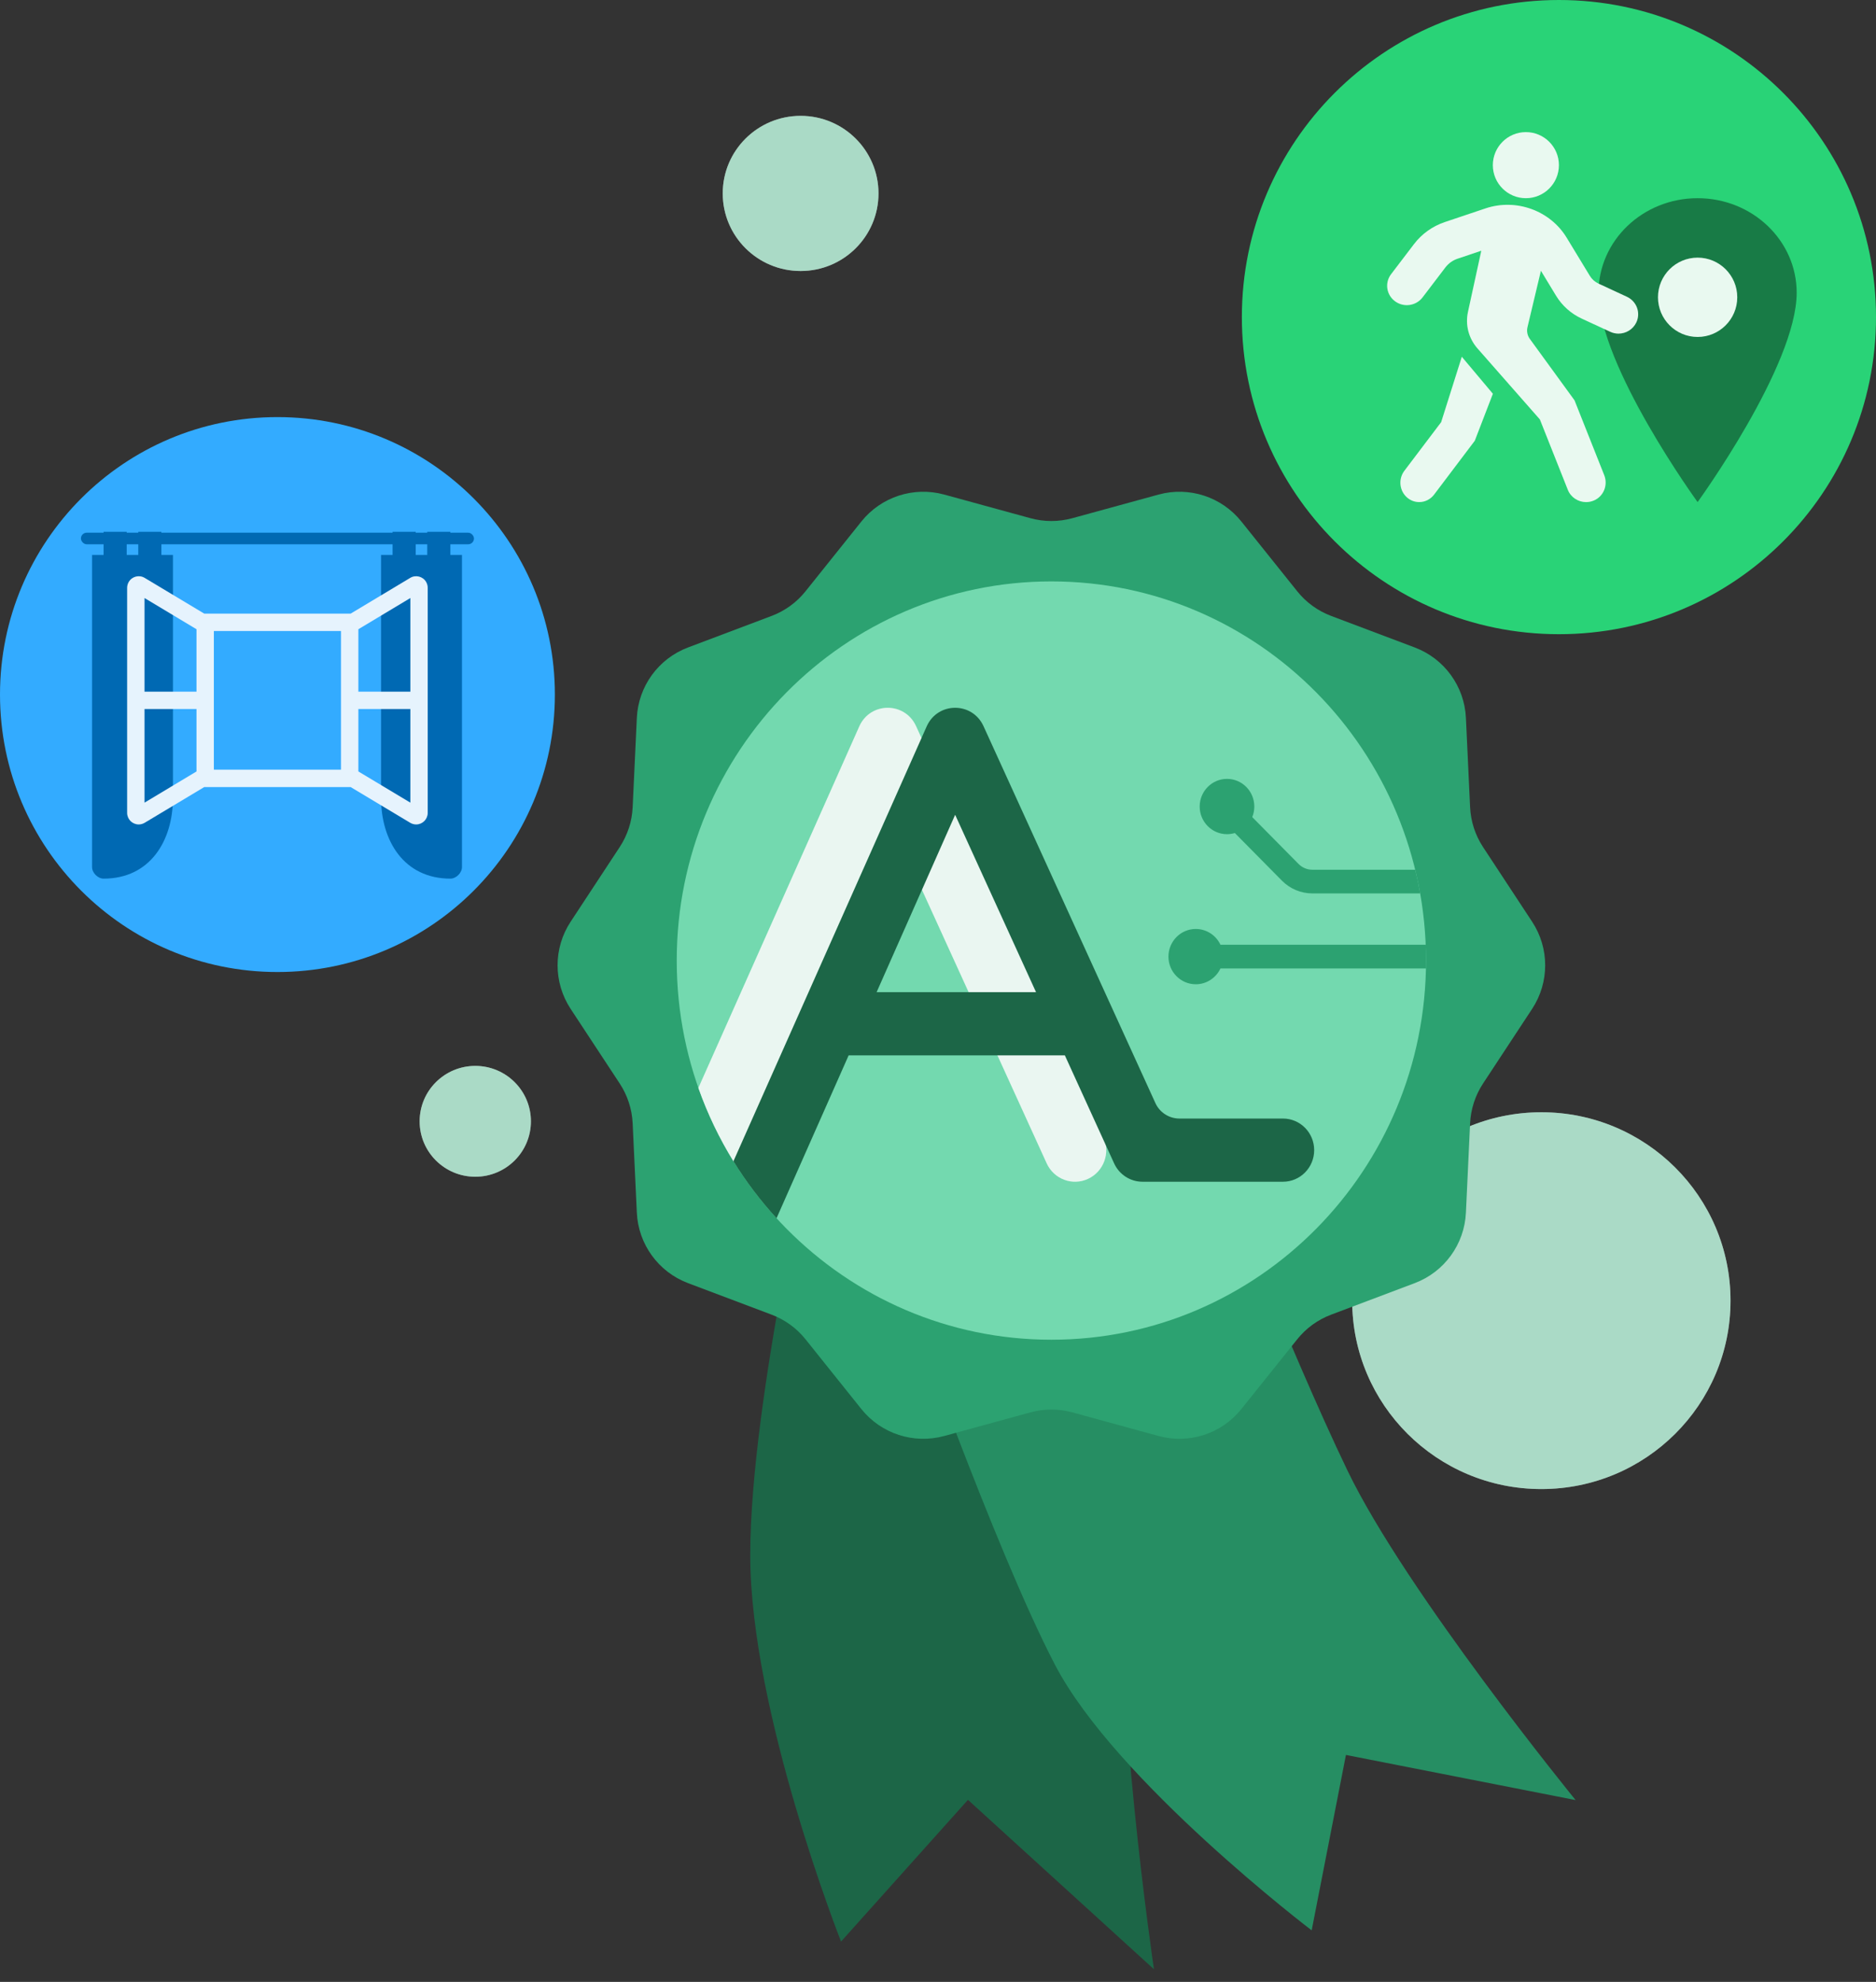
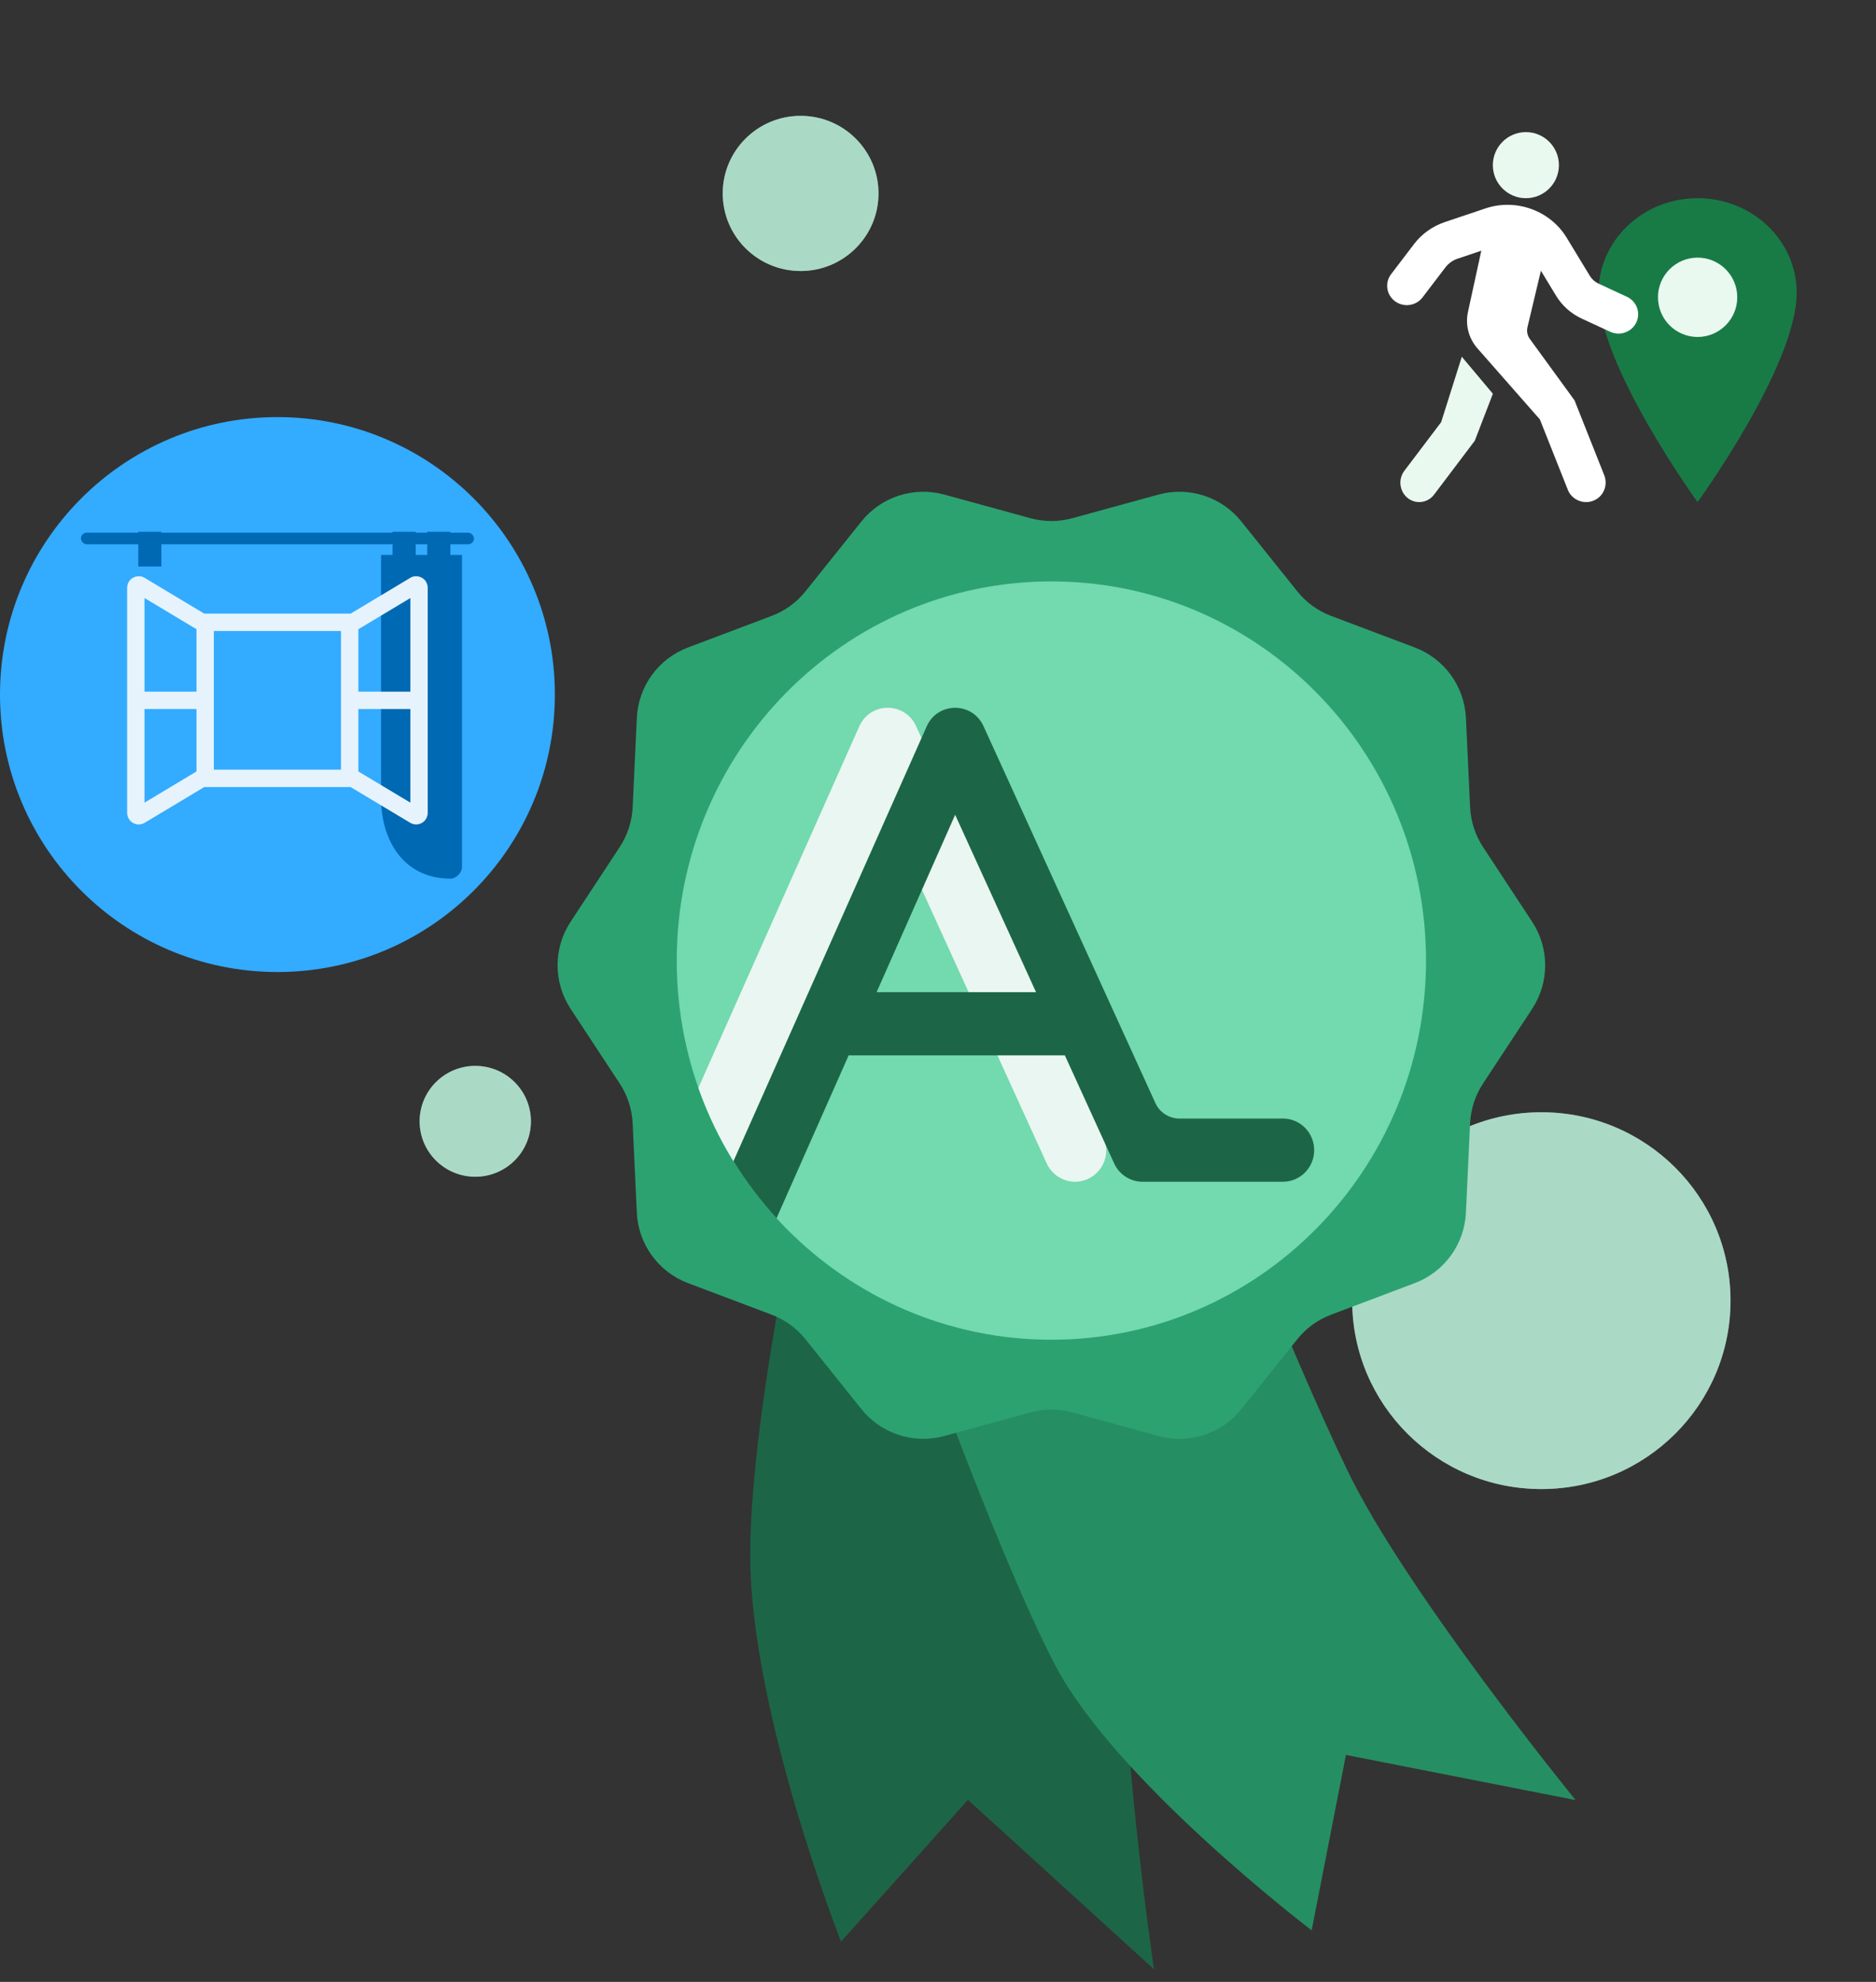
<svg xmlns="http://www.w3.org/2000/svg" width="71" height="75" viewBox="0 0 71 75" fill="none">
  <rect x="0" y="0" width="71" height="75" fill="#333333" stroke="none" />
  <path fill-rule="evenodd" clip-rule="evenodd" d="M58.335 56.35C62.289 56.35 65.494 53.158 65.494 49.221C65.494 45.283 62.289 42.091 58.335 42.091C54.382 42.091 51.176 45.283 51.176 49.221C51.176 53.158 54.382 56.35 58.335 56.35Z" fill="white" />
  <path fill-rule="evenodd" clip-rule="evenodd" d="M58.335 56.35C62.289 56.35 65.494 53.158 65.494 49.221C65.494 45.283 62.289 42.091 58.335 42.091C54.382 42.091 51.176 45.283 51.176 49.221C51.176 53.158 54.382 56.35 58.335 56.35Z" fill="#2CA271" fill-opacity="0.4" />
  <path fill-rule="evenodd" clip-rule="evenodd" d="M30.301 10.256C31.929 10.256 33.248 8.941 33.248 7.32C33.248 5.699 31.929 4.384 30.301 4.384C28.673 4.384 27.353 5.699 27.353 7.32C27.353 8.941 28.673 10.256 30.301 10.256Z" fill="white" />
  <path fill-rule="evenodd" clip-rule="evenodd" d="M30.301 10.256C31.929 10.256 33.248 8.941 33.248 7.32C33.248 5.699 31.929 4.384 30.301 4.384C28.673 4.384 27.353 5.699 27.353 7.32C27.353 8.941 28.673 10.256 30.301 10.256Z" fill="#2CA271" fill-opacity="0.4" />
  <path fill-rule="evenodd" clip-rule="evenodd" d="M17.988 44.531C19.151 44.531 20.093 43.592 20.093 42.434C20.093 41.276 19.151 40.337 17.988 40.337C16.825 40.337 15.882 41.276 15.882 42.434C15.882 43.592 16.825 44.531 17.988 44.531Z" fill="white" />
  <path fill-rule="evenodd" clip-rule="evenodd" d="M17.988 44.531C19.151 44.531 20.093 43.592 20.093 42.434C20.093 41.276 19.151 40.337 17.988 40.337C16.825 40.337 15.882 41.276 15.882 42.434C15.882 43.592 16.825 44.531 17.988 44.531Z" fill="#2CA271" fill-opacity="0.4" />
  <path fill-rule="evenodd" clip-rule="evenodd" d="M21 26.284C21 32.083 16.299 36.784 10.5 36.784C4.701 36.784 0 32.083 0 26.284C0 20.485 4.701 15.784 10.5 15.784C16.299 15.784 21 20.485 21 26.284Z" fill="#33ABFF" />
  <path fill-rule="evenodd" clip-rule="evenodd" d="M17.046 33.25C17.265 33.25 17.484 33.031 17.484 32.812V21H14.421V30.187C14.421 31.828 15.296 33.25 17.046 33.25Z" fill="#0069B3" />
  <rect x="14.858" y="20.125" width="0.875" height="1.312" fill="#0069B3" />
  <rect x="16.17" y="20.125" width="0.875" height="1.312" fill="#0069B3" />
-   <path fill-rule="evenodd" clip-rule="evenodd" d="M3.921 33.25C3.703 33.25 3.484 33.031 3.484 32.812V21H6.546V30.187C6.546 31.828 5.671 33.25 3.921 33.25Z" fill="#0069B3" />
-   <rect x="3.92" y="20.125" width="0.875" height="1.312" fill="#0069B3" />
  <rect x="5.233" y="20.125" width="0.875" height="1.312" fill="#0069B3" />
  <rect x="3.063" y="20.159" width="14.875" height="0.438" rx="0.219" fill="#0069B3" />
  <path fill-rule="evenodd" clip-rule="evenodd" d="M7.73 29.784H13.27L15.525 31.136C15.593 31.177 15.671 31.199 15.75 31.199C15.991 31.199 16.187 31.003 16.187 30.761V22.244C16.187 22.165 16.166 22.087 16.125 22.019C16.001 21.812 15.732 21.744 15.525 21.869L13.271 23.221H7.729L5.475 21.869C5.268 21.744 4.999 21.812 4.875 22.019C4.834 22.087 4.812 22.165 4.812 22.244V30.761C4.812 31.003 5.008 31.199 5.25 31.199C5.329 31.199 5.407 31.177 5.475 31.136L7.73 29.784ZM8.094 23.878H12.906V29.128H8.094V23.878ZM13.562 29.194L15.531 30.375V26.831H13.562V29.194ZM13.562 26.175H15.531V22.63L13.562 23.812V26.175ZM5.469 30.375L7.437 29.194V26.831H5.469V30.375ZM5.469 26.175V22.63L7.437 23.812V26.175H5.469Z" fill="white" />
  <path fill-rule="evenodd" clip-rule="evenodd" d="M7.73 29.784H13.27L15.525 31.136C15.593 31.177 15.671 31.199 15.75 31.199C15.991 31.199 16.187 31.003 16.187 30.761V22.244C16.187 22.165 16.166 22.087 16.125 22.019C16.001 21.812 15.732 21.744 15.525 21.869L13.271 23.221H7.729L5.475 21.869C5.268 21.744 4.999 21.812 4.875 22.019C4.834 22.087 4.812 22.165 4.812 22.244V30.761C4.812 31.003 5.008 31.199 5.25 31.199C5.329 31.199 5.407 31.177 5.475 31.136L7.73 29.784ZM8.094 23.878H12.906V29.128H8.094V23.878ZM13.562 29.194L15.531 30.375V26.831H13.562V29.194ZM13.562 26.175H15.531V22.63L13.562 23.812V26.175ZM5.469 30.375L7.437 29.194V26.831H5.469V30.375ZM5.469 26.175V22.63L7.437 23.812V26.175H5.469Z" fill="#0087E6" fill-opacity="0.1" />
-   <path fill-rule="evenodd" clip-rule="evenodd" d="M71 12C71 18.628 65.627 24 59 24C52.373 24 47 18.628 47 12C47 5.372 52.373 0 59 0C65.627 0 71 5.372 71 12Z" fill="#29D377" />
  <path fill-rule="evenodd" clip-rule="evenodd" d="M67.998 11.078C67.998 9.102 66.319 7.5 64.248 7.5C62.177 7.5 60.498 9.102 60.498 11.078C60.498 13.838 64.248 19 64.248 19C64.248 19 67.998 13.838 67.998 11.078Z" fill="#187B46" />
  <path fill-rule="evenodd" clip-rule="evenodd" d="M65.749 11.25C65.749 12.079 65.077 12.751 64.249 12.751C63.421 12.751 62.749 12.079 62.749 11.25C62.749 10.422 63.421 9.75 64.249 9.75C65.077 9.75 65.749 10.422 65.749 11.25Z" fill="white" />
  <path fill-rule="evenodd" clip-rule="evenodd" d="M65.749 11.25C65.749 12.079 65.077 12.751 64.249 12.751C63.421 12.751 62.749 12.079 62.749 11.25C62.749 10.422 63.421 9.75 64.249 9.75C65.077 9.75 65.749 10.422 65.749 11.25Z" fill="#25BE6B" fill-opacity="0.1" />
  <path fill-rule="evenodd" clip-rule="evenodd" d="M60.499 10.733C60.361 10.669 60.248 10.568 60.169 10.438L59.293 8.996C58.668 7.965 57.375 7.498 56.22 7.887L54.681 8.404C54.214 8.562 53.811 8.85 53.515 9.238L52.648 10.376C52.401 10.699 52.468 11.158 52.797 11.401C53.125 11.644 53.592 11.578 53.838 11.255L54.705 10.117C54.822 9.965 54.98 9.852 55.163 9.79L56.062 9.488L55.557 11.807C55.451 12.295 55.583 12.803 55.914 13.181L58.279 15.872L59.336 18.534C59.45 18.823 59.731 19.001 60.029 19.001C60.122 19.001 60.215 18.983 60.307 18.947C60.688 18.796 60.864 18.361 60.715 17.984L59.59 15.15L57.899 12.826C57.805 12.698 57.773 12.536 57.809 12.383L58.318 10.245L58.891 11.19C59.122 11.569 59.458 11.87 59.866 12.058L60.938 12.554C61.04 12.602 61.148 12.625 61.254 12.625C61.533 12.625 61.801 12.469 61.928 12.204C62.103 11.838 61.943 11.402 61.571 11.23L60.499 10.733Z" fill="white" />
-   <path fill-rule="evenodd" clip-rule="evenodd" d="M60.499 10.733C60.361 10.669 60.248 10.568 60.169 10.438L59.293 8.996C58.668 7.965 57.375 7.498 56.22 7.887L54.681 8.404C54.214 8.562 53.811 8.85 53.515 9.238L52.648 10.376C52.401 10.699 52.468 11.158 52.797 11.401C53.125 11.644 53.592 11.578 53.838 11.255L54.705 10.117C54.822 9.965 54.98 9.852 55.163 9.79L56.062 9.488L55.557 11.807C55.451 12.295 55.583 12.803 55.914 13.181L58.279 15.872L59.336 18.534C59.45 18.823 59.731 19.001 60.029 19.001C60.122 19.001 60.215 18.983 60.307 18.947C60.688 18.796 60.864 18.361 60.715 17.984L59.59 15.15L57.899 12.826C57.805 12.698 57.773 12.536 57.809 12.383L58.318 10.245L58.891 11.19C59.122 11.569 59.458 11.87 59.866 12.058L60.938 12.554C61.04 12.602 61.148 12.625 61.254 12.625C61.533 12.625 61.801 12.469 61.928 12.204C62.103 11.838 61.943 11.402 61.571 11.23L60.499 10.733Z" fill="#25BE6B" fill-opacity="0.1" />
  <path fill-rule="evenodd" clip-rule="evenodd" d="M54.543 15.976L53.15 17.817C52.908 18.137 52.965 18.597 53.275 18.846C53.405 18.95 53.559 19 53.712 19C53.924 19 54.134 18.903 54.275 18.717L55.815 16.679L56.5 14.901L55.37 13.556C55.354 13.537 55.34 13.518 55.325 13.5L54.543 15.976Z" fill="white" />
  <path fill-rule="evenodd" clip-rule="evenodd" d="M54.543 15.976L53.15 17.817C52.908 18.137 52.965 18.597 53.275 18.846C53.405 18.95 53.559 19 53.712 19C53.924 19 54.134 18.903 54.275 18.717L55.815 16.679L56.5 14.901L55.37 13.556C55.354 13.537 55.34 13.518 55.325 13.5L54.543 15.976Z" fill="#25BE6B" fill-opacity="0.1" />
  <path fill-rule="evenodd" clip-rule="evenodd" d="M58.999 6.25C58.999 5.56 58.44 5 57.749 5C57.059 5 56.499 5.56 56.499 6.25C56.499 6.94 57.059 7.5 57.749 7.5C58.44 7.5 58.999 6.94 58.999 6.25Z" fill="white" />
  <path fill-rule="evenodd" clip-rule="evenodd" d="M58.999 6.25C58.999 5.56 58.44 5 57.749 5C57.059 5 56.499 5.56 56.499 6.25C56.499 6.94 57.059 7.5 57.749 7.5C58.44 7.5 58.999 6.94 58.999 6.25Z" fill="#25BE6B" fill-opacity="0.1" />
  <path fill-rule="evenodd" clip-rule="evenodd" d="M30.909 42.317C30.909 42.317 28.394 52.925 28.394 58.851C28.394 64.777 31.831 73.474 31.831 73.474L36.634 68.111L43.673 74.522C43.673 74.522 42.076 63.718 42.547 58.276C43.017 52.834 44.545 43.525 44.545 43.525L30.909 42.317Z" fill="#1C6647" />
  <path fill-rule="evenodd" clip-rule="evenodd" d="M34.079 48.533C34.079 48.533 37.633 58.602 39.931 63.007C42.229 67.411 49.642 73.05 49.642 73.05L50.939 66.412L59.631 68.12C59.631 68.12 53.21 60.241 50.998 55.651C48.785 51.06 45.581 42.856 45.581 42.856L34.079 48.533Z" fill="#268E63" />
  <path fill-rule="evenodd" clip-rule="evenodd" d="M40.584 53.448C40.065 53.306 39.517 53.306 38.998 53.448L35.736 54.342C34.581 54.658 33.349 54.258 32.6 53.323L30.487 50.683C30.151 50.263 29.707 49.941 29.204 49.751L26.039 48.557C24.919 48.134 24.157 47.086 24.102 45.89L23.944 42.512C23.919 41.974 23.75 41.453 23.454 41.003L21.596 38.178C20.938 37.177 20.938 35.881 21.596 34.881L23.454 32.055C23.75 31.605 23.919 31.084 23.944 30.547L24.102 27.169C24.157 25.973 24.919 24.924 26.039 24.502L29.204 23.308C29.707 23.118 30.151 22.796 30.487 22.375L32.6 19.735C33.349 18.8 34.581 18.4 35.736 18.716L38.998 19.61C39.517 19.753 40.065 19.753 40.584 19.61L43.846 18.716C45.001 18.4 46.233 18.8 46.981 19.735L49.095 22.375C49.431 22.796 49.874 23.118 50.378 23.308L53.543 24.502C54.663 24.924 55.425 25.973 55.48 27.169L55.638 30.547C55.663 31.084 55.832 31.605 56.128 32.055L57.986 34.881C58.644 35.881 58.644 37.177 57.986 38.178L56.128 41.003C55.832 41.453 55.663 41.974 55.638 42.512L55.48 45.89C55.425 47.086 54.663 48.134 53.543 48.557L50.378 49.751C49.874 49.941 49.431 50.263 49.095 50.683L46.981 53.323C46.233 54.258 45.001 54.658 43.846 54.342L40.584 53.448Z" fill="#2CA271" />
  <path fill-rule="evenodd" clip-rule="evenodd" d="M39.791 50.699C47.622 50.699 53.97 44.275 53.97 36.35C53.97 28.426 47.622 22.002 39.791 22.002C31.96 22.002 25.612 28.426 25.612 36.35C25.612 44.275 31.96 50.699 39.791 50.699Z" fill="#73D9AF" />
  <path fill-rule="evenodd" clip-rule="evenodd" d="M27.771 43.965L32.696 32.866C33.046 32.077 34.162 32.072 34.52 32.856L39.614 44.026C39.888 44.625 40.59 44.887 41.182 44.61C41.775 44.333 42.033 43.623 41.76 43.023L34.67 27.479C34.248 26.553 32.947 26.553 32.525 27.479L26.431 41.17C26.779 42.156 27.23 43.092 27.771 43.965Z" fill="white" />
  <path fill-rule="evenodd" clip-rule="evenodd" d="M27.771 43.965L32.696 32.866C33.046 32.077 34.162 32.072 34.52 32.856L39.614 44.026C39.888 44.625 40.59 44.887 41.182 44.61C41.775 44.333 42.033 43.623 41.76 43.023L34.67 27.479C34.248 26.553 32.947 26.553 32.525 27.479L26.431 41.17C26.779 42.156 27.23 43.092 27.771 43.965Z" fill="#2CA271" fill-opacity="0.1" />
  <path fill-rule="evenodd" clip-rule="evenodd" d="M29.389 46.101C28.781 45.437 28.234 44.715 27.758 43.944L35.076 27.479C35.498 26.553 36.799 26.553 37.222 27.479L43.728 41.744C43.89 42.1 44.246 42.329 44.638 42.329H48.556C49.208 42.329 49.737 42.864 49.737 43.525C49.737 44.185 49.208 44.72 48.556 44.72H43.239C42.778 44.72 42.359 44.449 42.166 44.026L40.301 39.938H32.118L29.389 46.101ZM33.177 37.546H39.21L36.149 30.834L33.177 37.546Z" fill="#1C6647" />
-   <path fill-rule="evenodd" clip-rule="evenodd" d="M53.561 32.913H49.667C49.471 32.913 49.283 32.834 49.145 32.694L47.393 30.921C47.444 30.798 47.471 30.663 47.471 30.521C47.471 29.944 47.009 29.475 46.438 29.475C45.867 29.475 45.404 29.944 45.404 30.521C45.404 31.099 45.867 31.568 46.438 31.568C46.541 31.568 46.641 31.552 46.735 31.524L48.518 33.328C48.823 33.636 49.236 33.809 49.667 33.809H53.749C53.695 33.507 53.633 33.208 53.561 32.913ZM53.958 35.752H46.19C46.025 35.399 45.668 35.155 45.256 35.155C44.685 35.155 44.222 35.623 44.222 36.201C44.222 36.779 44.685 37.247 45.256 37.247C45.668 37.247 46.024 37.003 46.19 36.649H53.967C53.969 36.55 53.97 36.45 53.97 36.35C53.97 36.15 53.966 35.951 53.958 35.752Z" fill="#2CA271" />
</svg>